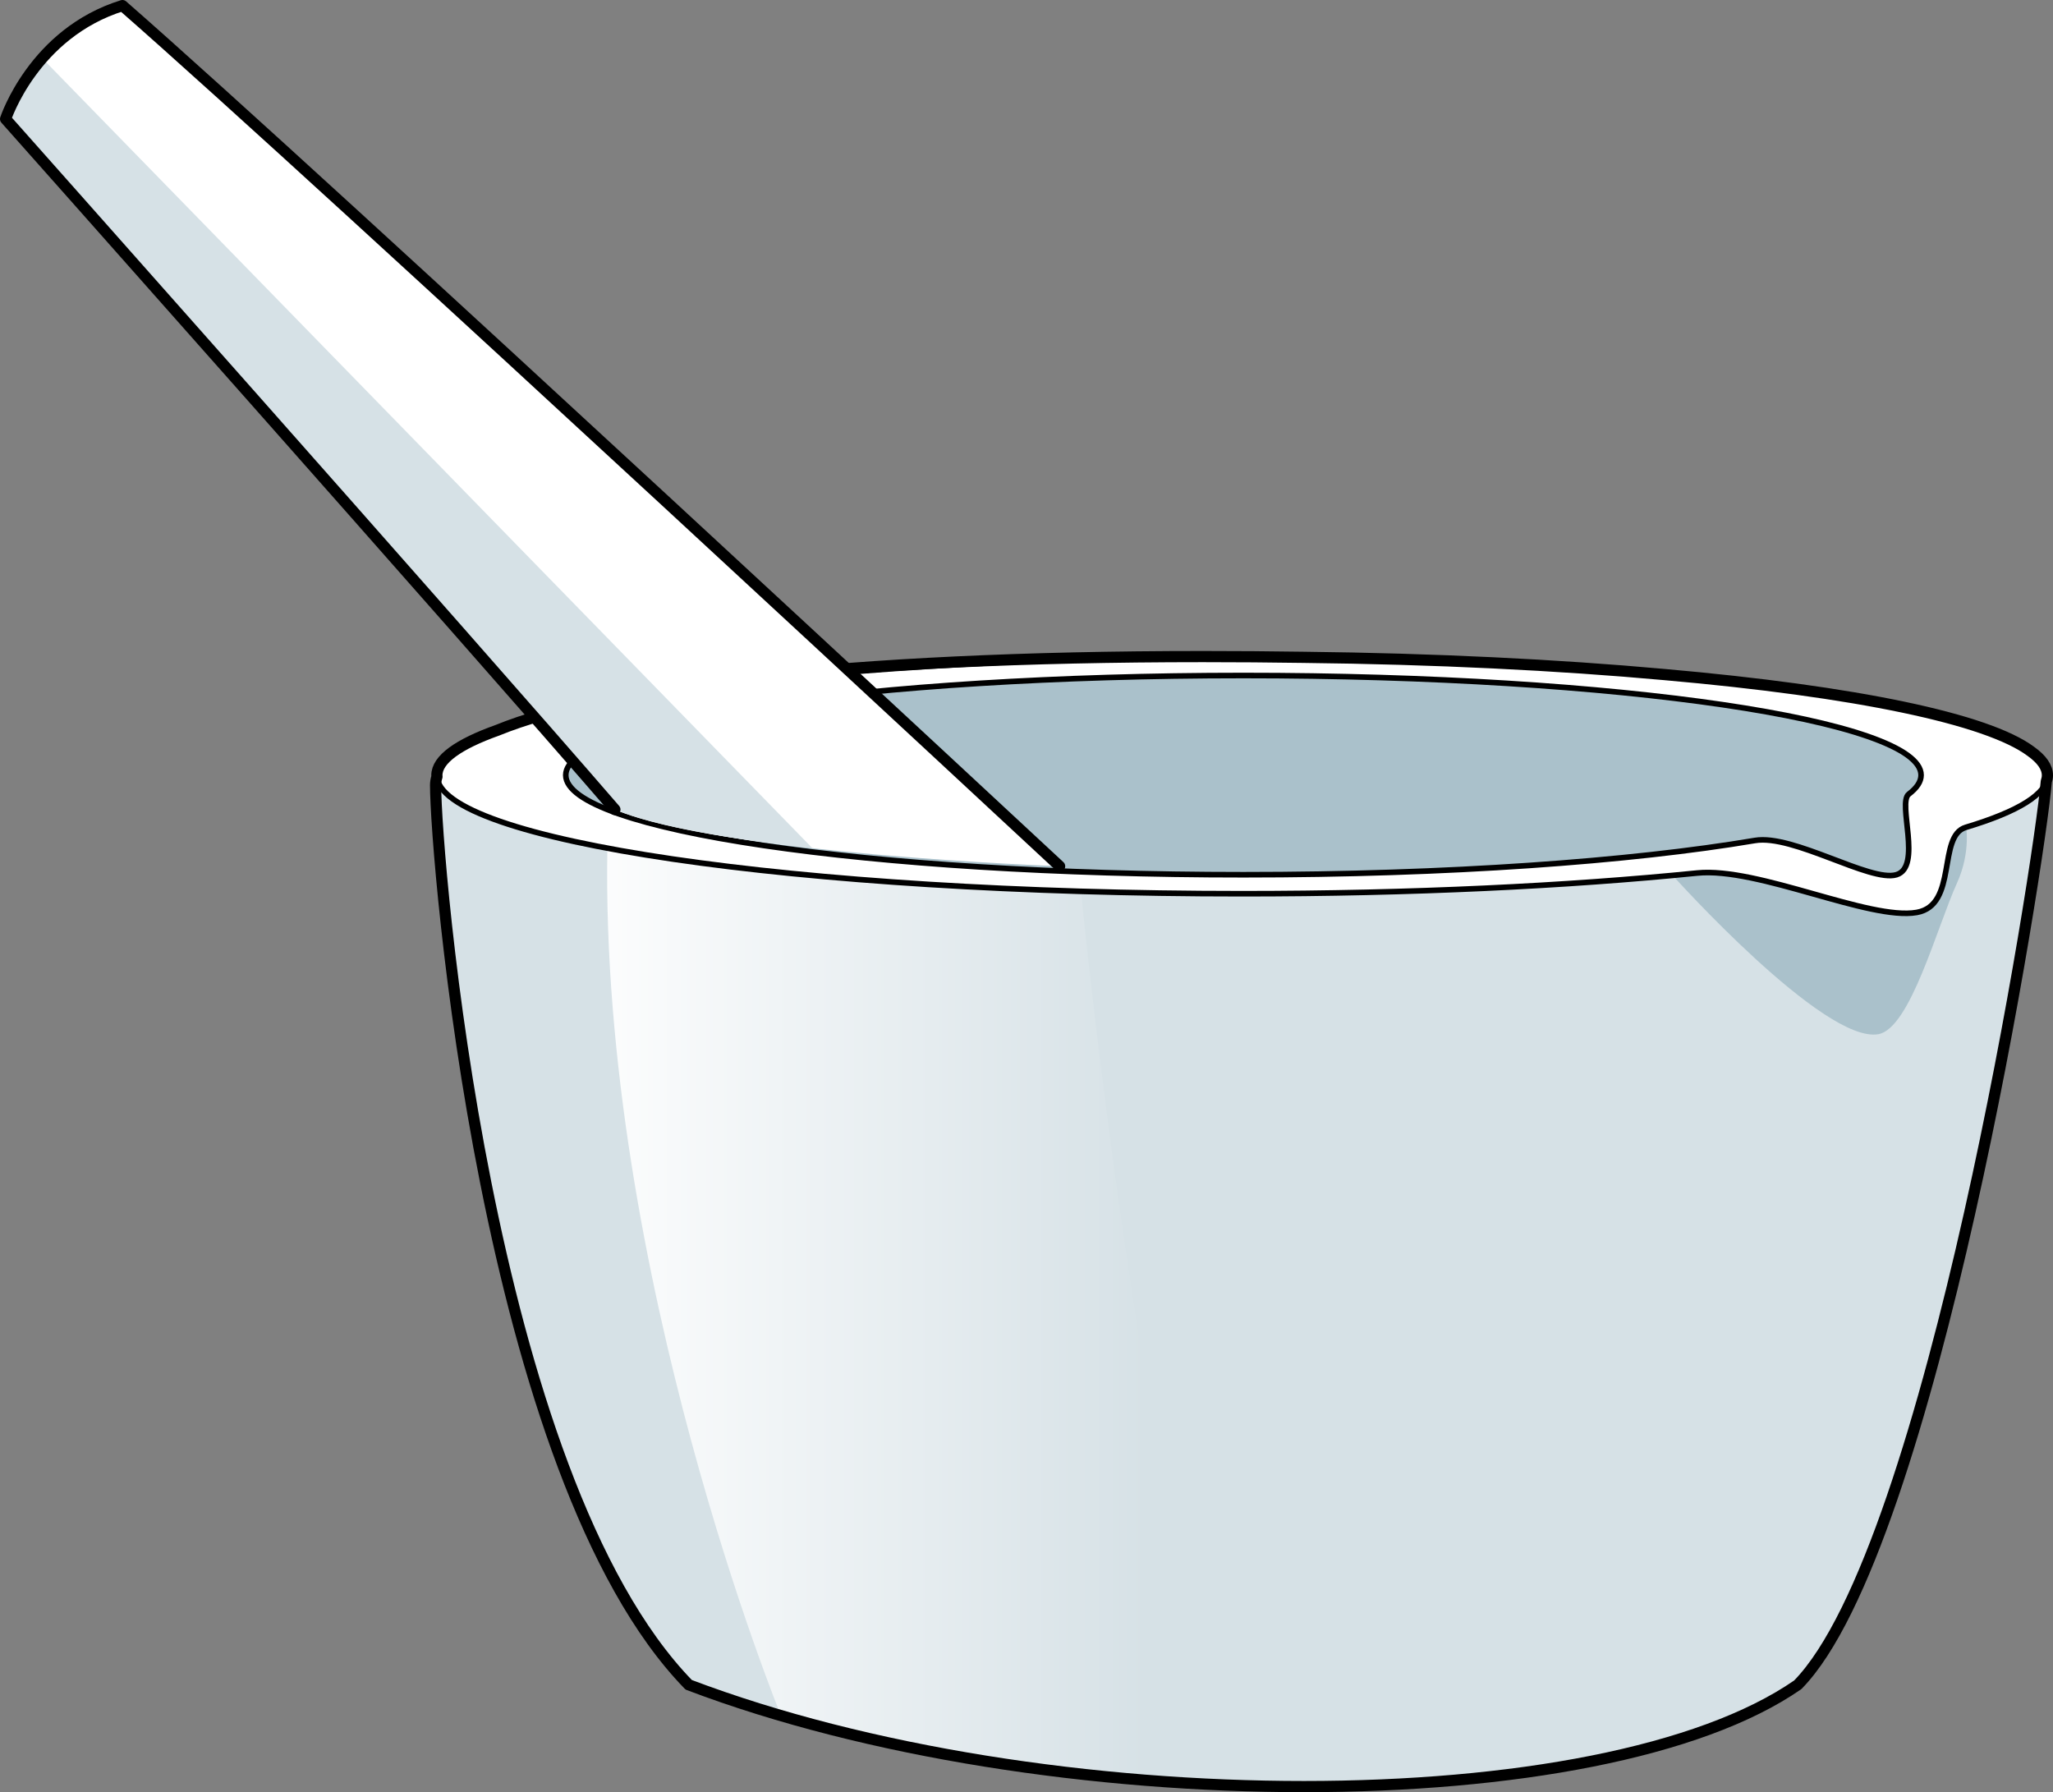
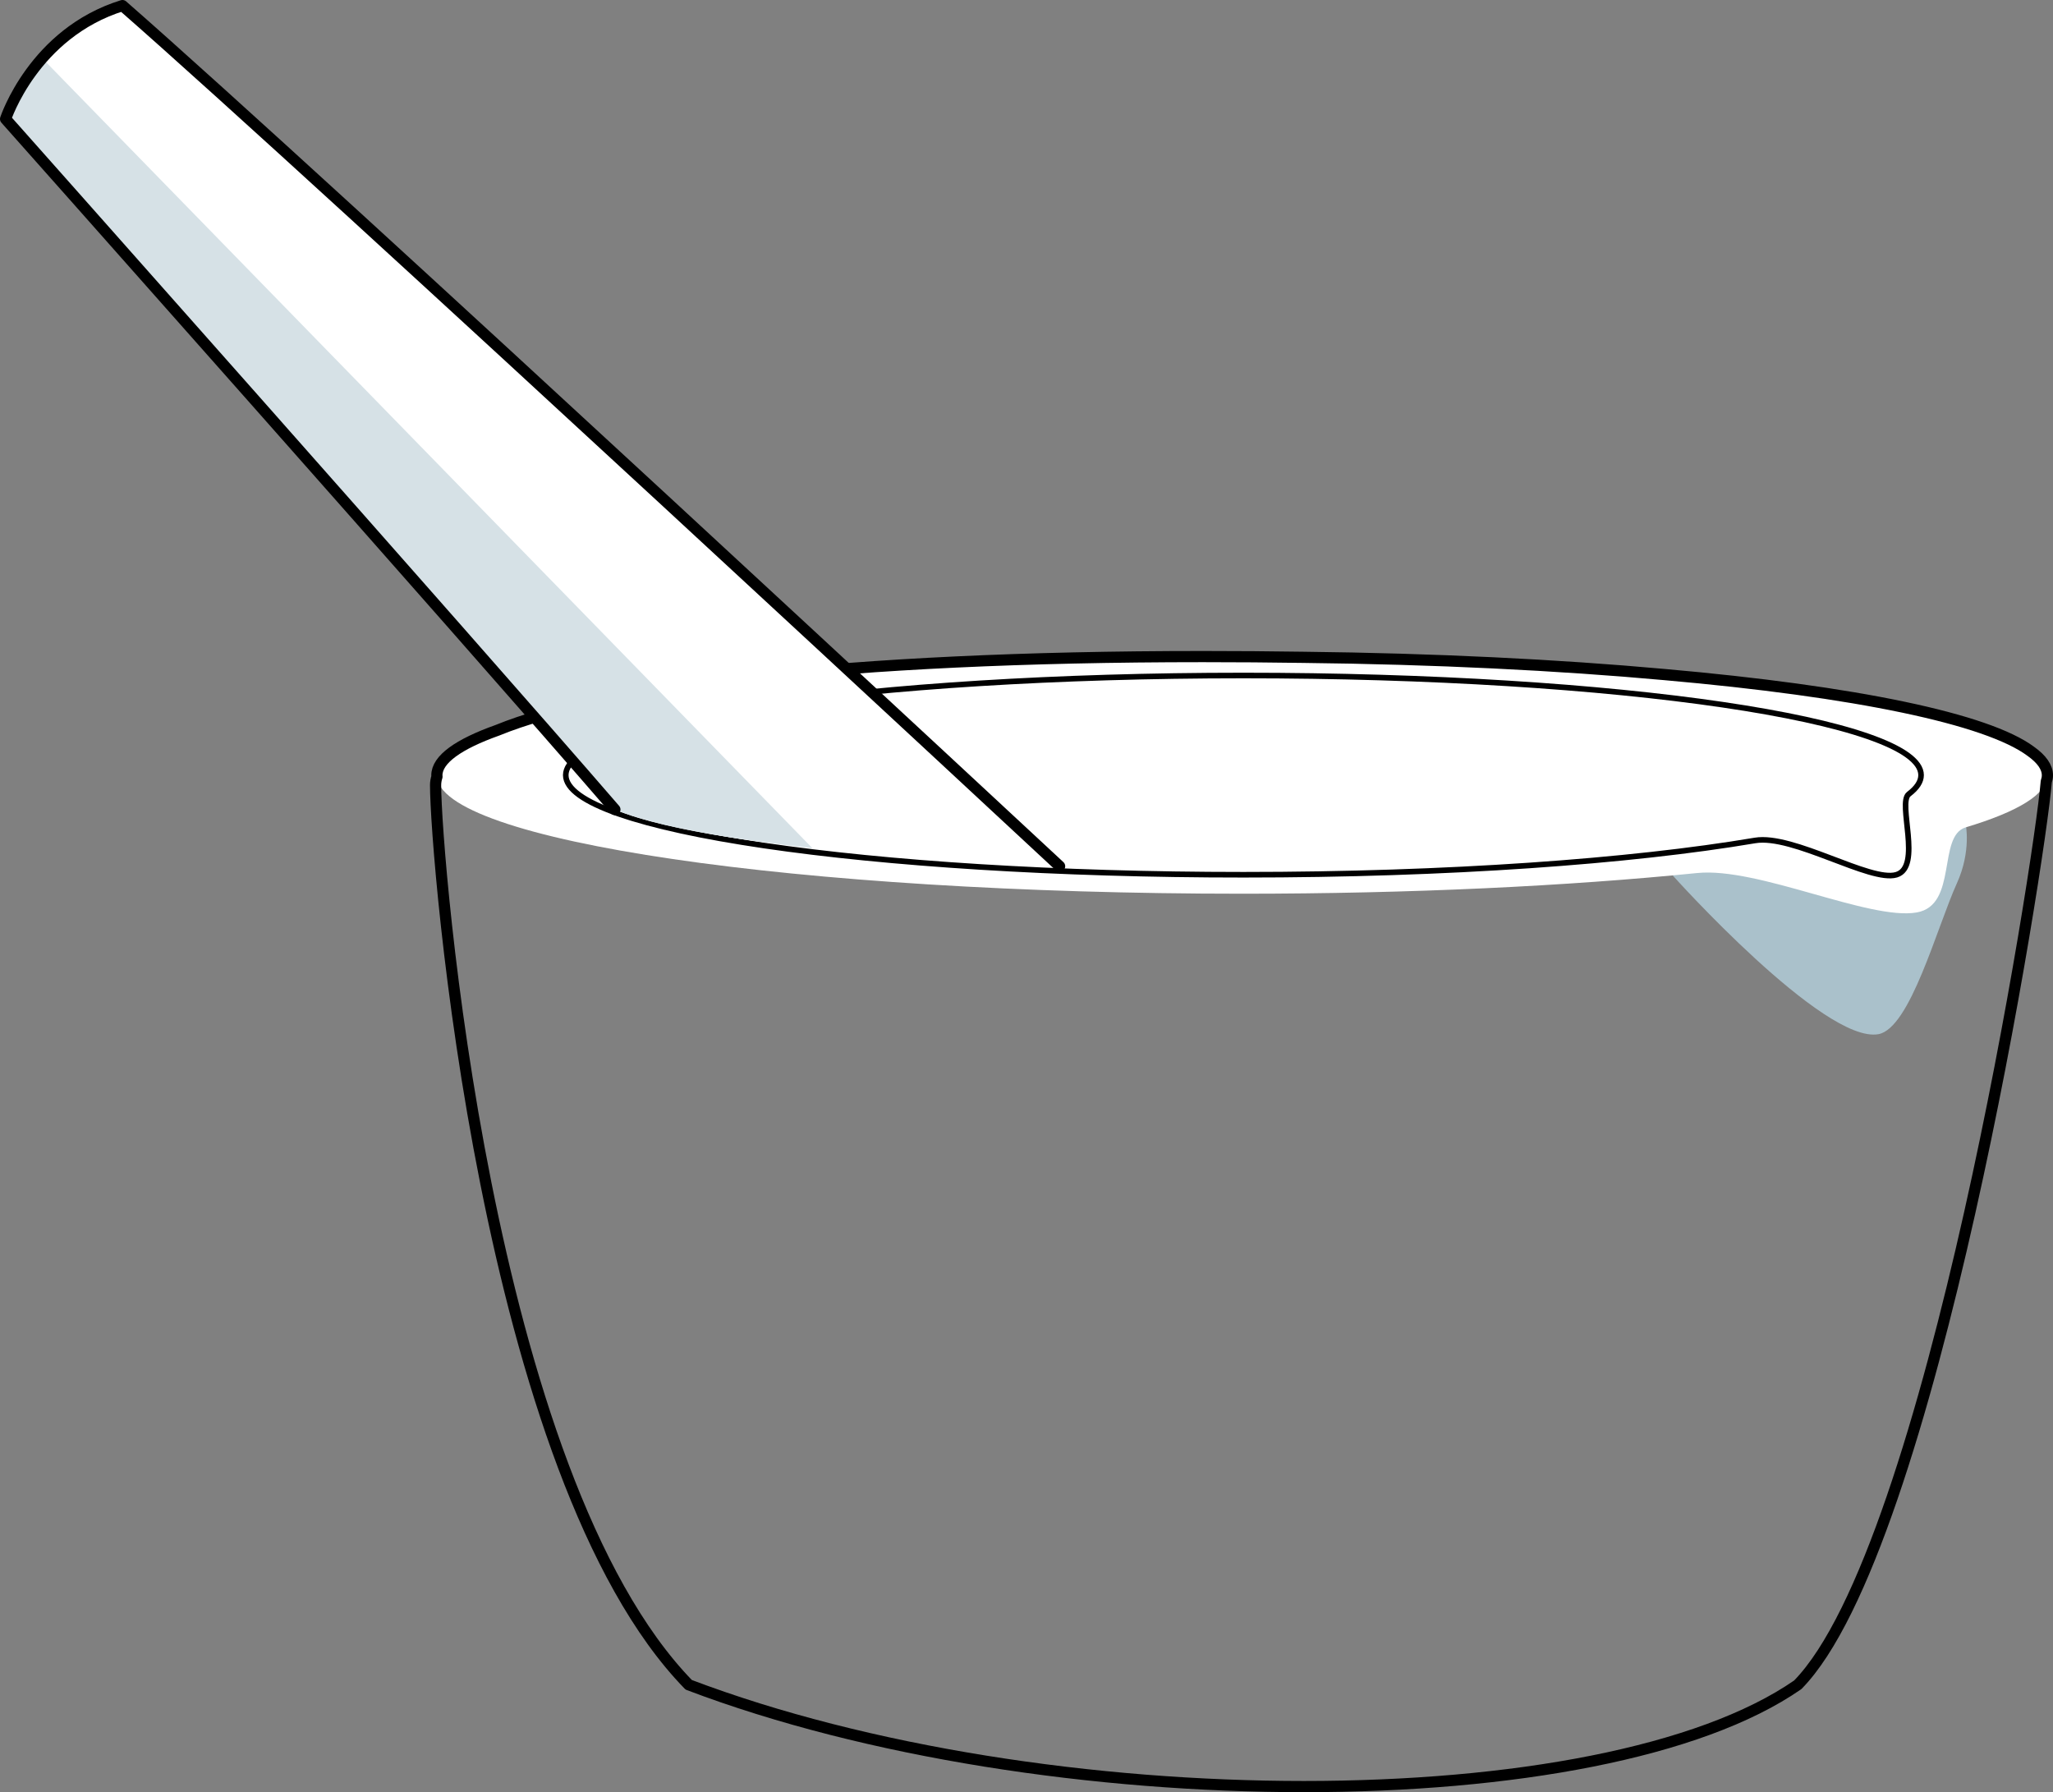
<svg xmlns="http://www.w3.org/2000/svg" version="1.1" id="Layer_1" x="0px" y="0px" width="674.778px" height="589.001px" viewBox="0 0 674.778 589.001" enable-background="new 0 0 674.778 589.001" xml:space="preserve">
  <rect x="0" y="0" width="674.778" height="589.001" fill="#808080" stroke="none" />
  <g>
-     <path fill="#D6E1E6" d="M143.167,258.042c0,23.033,16.295,227.057,83.194,295.672c117.505,44.6,300.192,44.599,364.518,0   c45.458-46.315,81.802-284.872,81.802-298.892c0-21.66-113.535-39.037-277.354-39.037   C231.508,215.786,143.167,235.01,143.167,258.042z" />
    <linearGradient id="SVGID_1_" gradientUnits="userSpaceOnUse" x1="421.076" y1="432.883" x2="183.818" y2="432.883">
      <stop offset="0.184" style="stop-color:#FFFFFF;stop-opacity:0" />
      <stop offset="1" style="stop-color:#FFFFFF" />
    </linearGradient>
-     <path fill="url(#SVGID_1_)" d="M414.533,587.004c-34.556-43.255-59.228-294.059-59.228-294.059l-155.682-14.184   c-2.426,139.915,57.059,285.05,57.068,285.078C305.401,578.12,361.458,585.843,414.533,587.004z" />
    <path fill="#AAC1CB" d="M643.379,271.583c-9.282,2.581-2.482,23.379-15.882,25.562c-15.334,2.499-51.453-13.688-71.223-11.842   c-1.097,0.103-2.225,0.199-3.334,0.299l-3.111,2.167c0,0,49.635,55.333,67.558,52.116c10.437-1.873,19.199-35.027,25.838-49.682   c4.761-10.509,2.856-19.398,2.856-19.398l0,0C645.198,271.065,644.306,271.325,643.379,271.583z" />
    <path fill="#FFFFFF" d="M672.94,254.823c0,6.13-9.65,11.933-26.846,17.091c-9.406,2.824-2.514,25.575-16.094,27.963   c-15.539,2.734-52.143-14.973-72.174-12.954c-42.549,4.292-94.063,6.802-149.563,6.802c-146.174,0-264.676-17.417-264.676-38.902   c0-21.485,118.502-38.903,264.676-38.903C554.44,215.919,672.94,233.337,672.94,254.823z" />
-     <path fill="none" stroke="#000000" stroke-width="1.838" stroke-linecap="round" stroke-linejoin="round" stroke-miterlimit="10" d="   M672.94,254.823c0,6.13-9.65,11.933-26.846,17.091c-9.406,2.824-2.514,25.575-16.094,27.963   c-15.539,2.734-52.143-14.973-72.174-12.954c-42.549,4.292-94.063,6.802-149.563,6.802c-146.174,0-264.676-17.417-264.676-38.902   c0-21.485,118.502-38.903,264.676-38.903C554.44,215.919,672.94,233.337,672.94,254.823z" />
    <path fill="none" stroke="#000000" stroke-width="3.677" stroke-linecap="round" stroke-linejoin="round" stroke-miterlimit="10" d="   M672.94,254.823c0-2.703-1.879-5.342-5.45-7.889c-14.302-10.654-57.468-19.688-120.442-25.241   c-35-3.174-75.398-5.185-118.715-5.663c-10.755-0.16-21.758-0.244-33.006-0.244c-118.148,0-197.028,10-231.834,24.215   c-12.817,4.568-19.904,9.573-19.904,14.821c0,0.138,0.024,0.276,0.035,0.415c-0.295,0.928-0.457,1.863-0.457,2.805   c0,23.033,16.295,227.057,83.194,295.672c117.505,44.6,300.192,44.599,364.518,0c44.005-44.836,79.47-269.819,81.69-296.868   C672.802,256.176,672.94,255.502,672.94,254.823z" />
-     <path fill="#AAC1CB" d="M631.419,254.75c0,2.134-1.387,4.219-4.042,6.24c-3.78,2.879,4.484,23.942-4.066,26.499   c-8.549,2.556-33.907-13.393-46.497-11.265c-40.836,6.902-101.016,11.265-168.129,11.265c-123.01,0-222.733-14.658-222.733-32.739   c0-18.08,99.724-32.739,222.733-32.739C531.698,222.012,631.419,236.67,631.419,254.75z" />
    <path fill="none" stroke="#000000" stroke-width="1.838" stroke-linecap="round" stroke-linejoin="round" stroke-miterlimit="10" d="   M631.419,254.75c0,2.134-1.387,4.219-4.042,6.24c-3.78,2.879,4.484,23.942-4.066,26.499c-8.549,2.556-33.907-13.393-46.497-11.265   c-40.836,6.902-101.016,11.265-168.129,11.265c-123.01,0-222.733-14.658-222.733-32.739c0-18.08,99.724-32.739,222.733-32.739   C531.698,222.012,631.419,236.67,631.419,254.75z" />
    <path fill="#FFFFFF" d="M1.838,39.103c0,0,9.243-28.214,38.405-37.265c65.184,56.992,308.031,282.853,308.031,282.853   s-111.463-4.021-146.17-18.631C153.216,209.453,1.838,39.103,1.838,39.103z" />
    <path fill="#D6E1E6" d="M267.022,278.761L13.878,19.148l0,0c-8.772,9.986-12.04,19.955-12.04,19.955   s151.378,170.35,200.267,226.957C215.72,271.791,241.146,275.893,267.022,278.761z" />
    <path fill="none" stroke="#000000" stroke-width="3.677" stroke-linecap="round" stroke-linejoin="round" stroke-miterlimit="10" d="   M202.104,266.06C153.216,209.453,1.838,39.103,1.838,39.103s9.243-28.214,38.405-37.265   c65.184,56.992,308.031,282.853,308.031,282.853" />
  </g>
</svg>